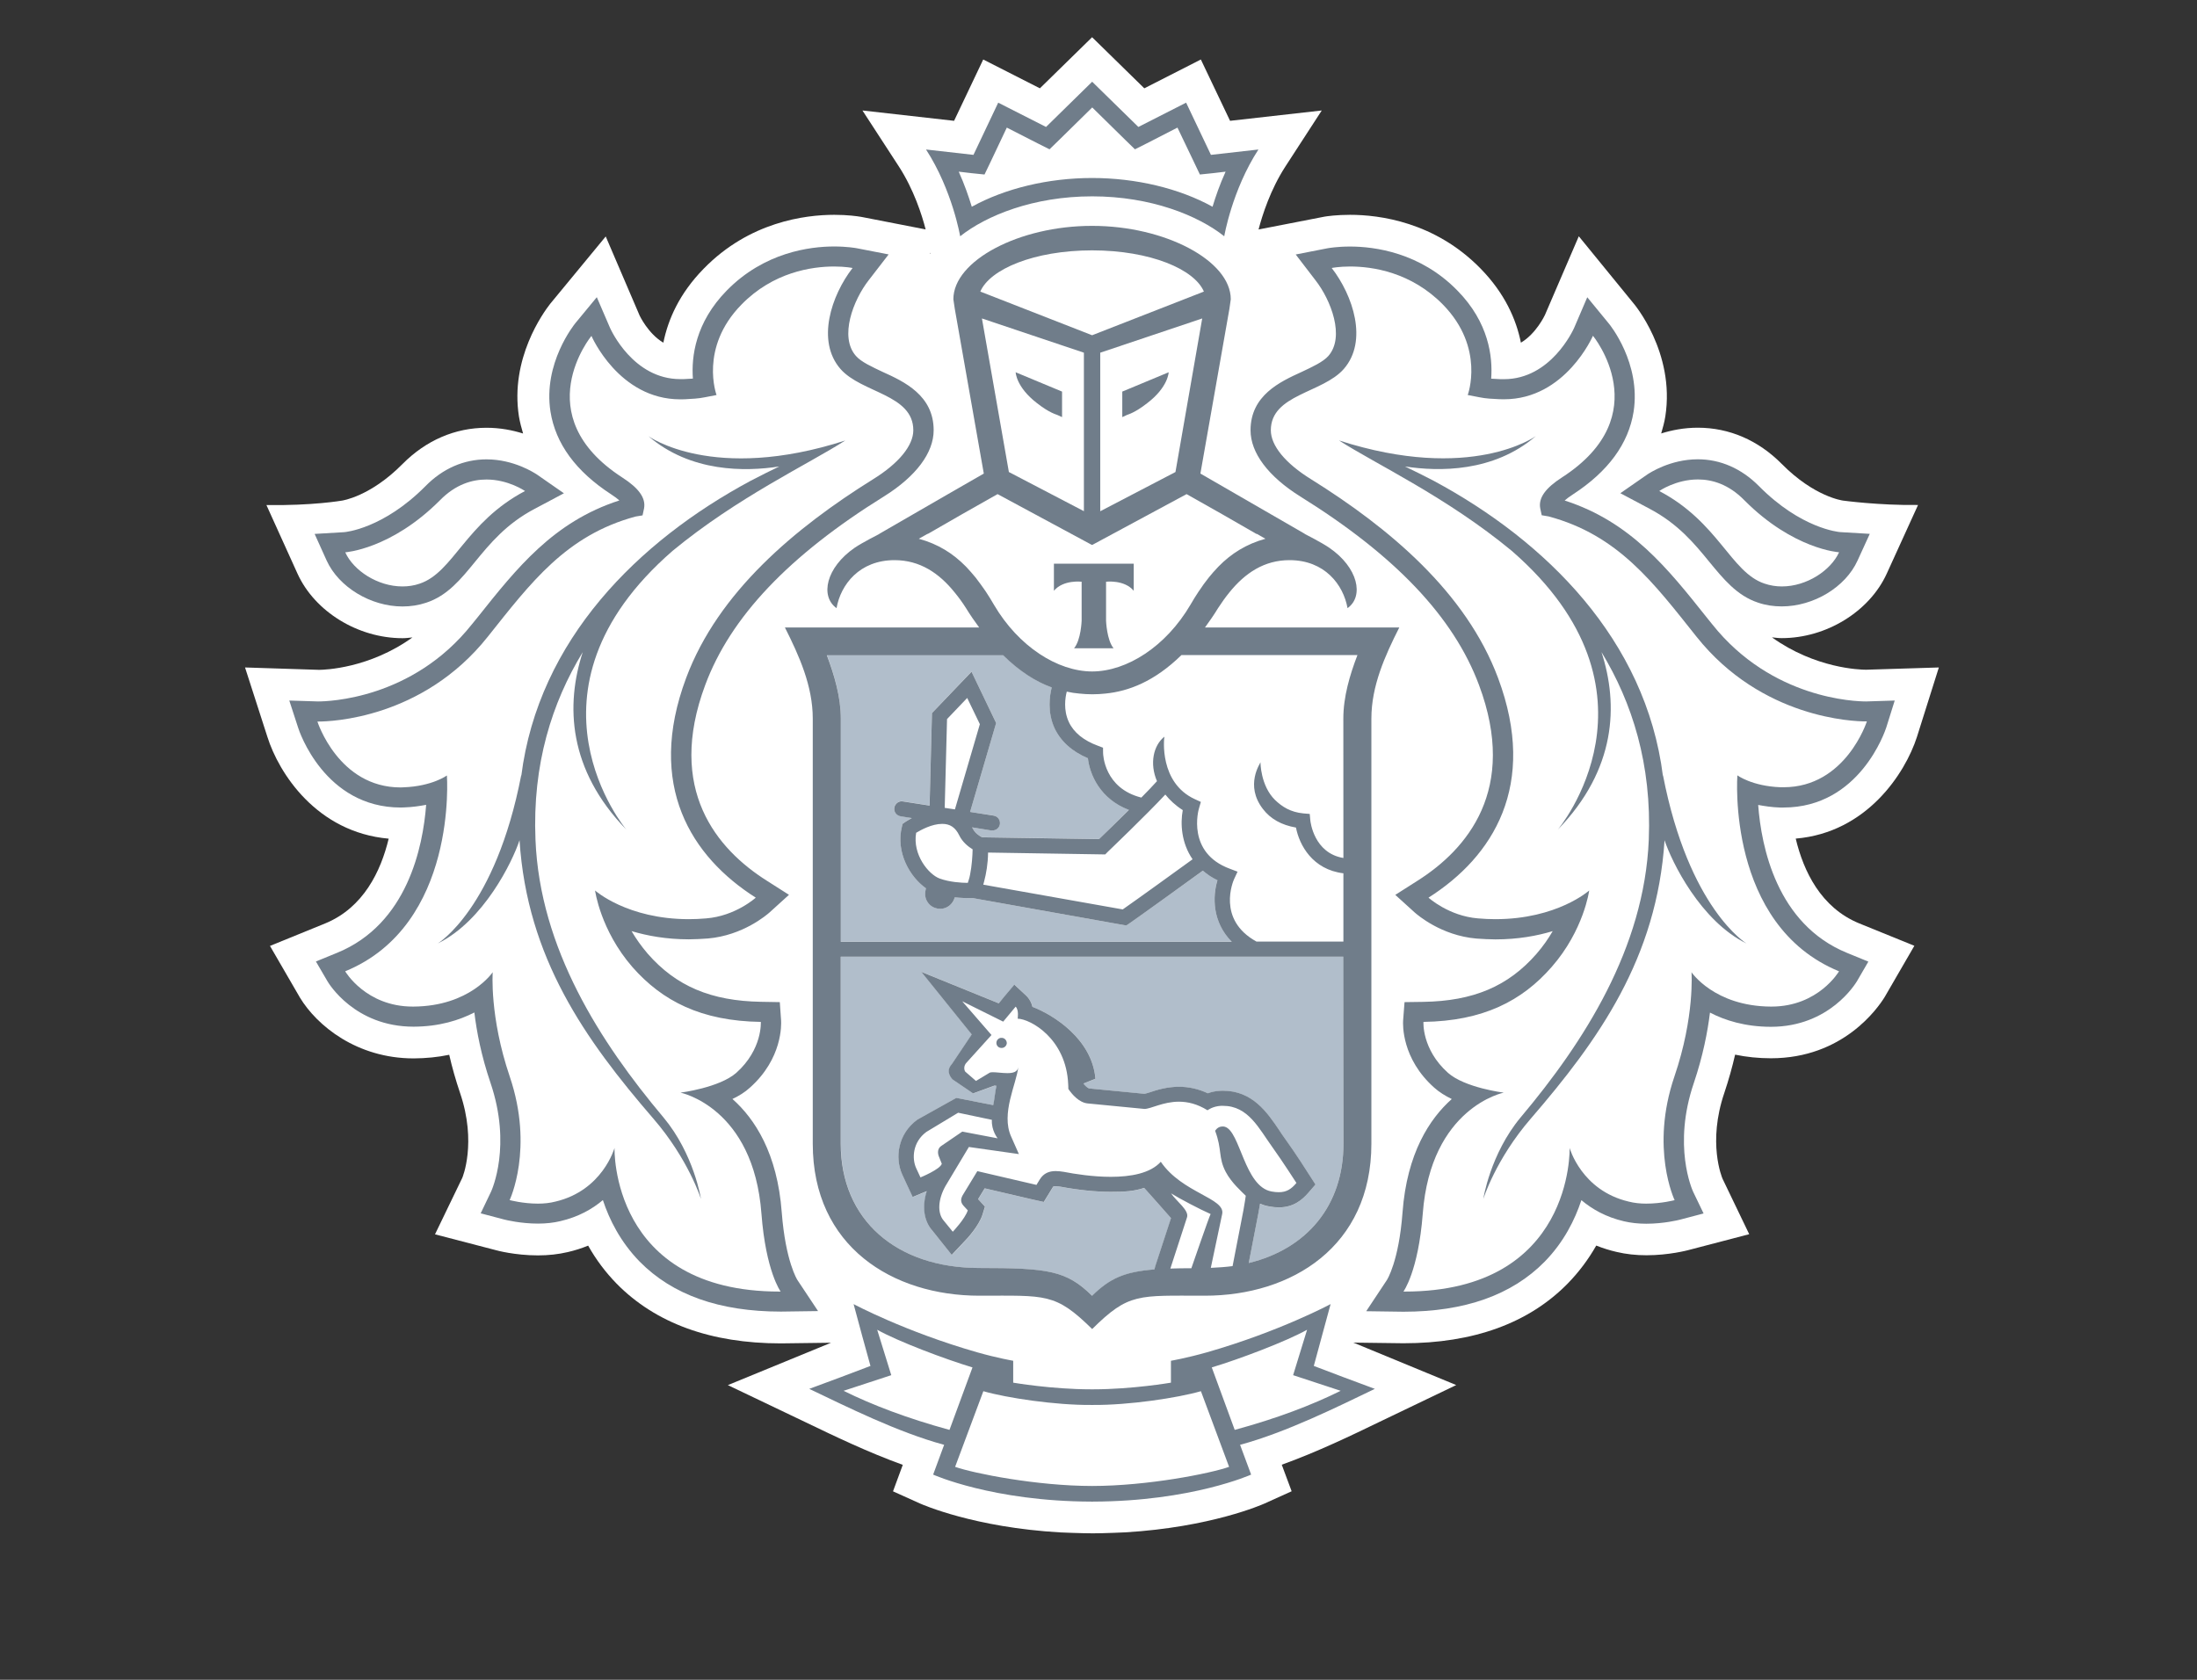
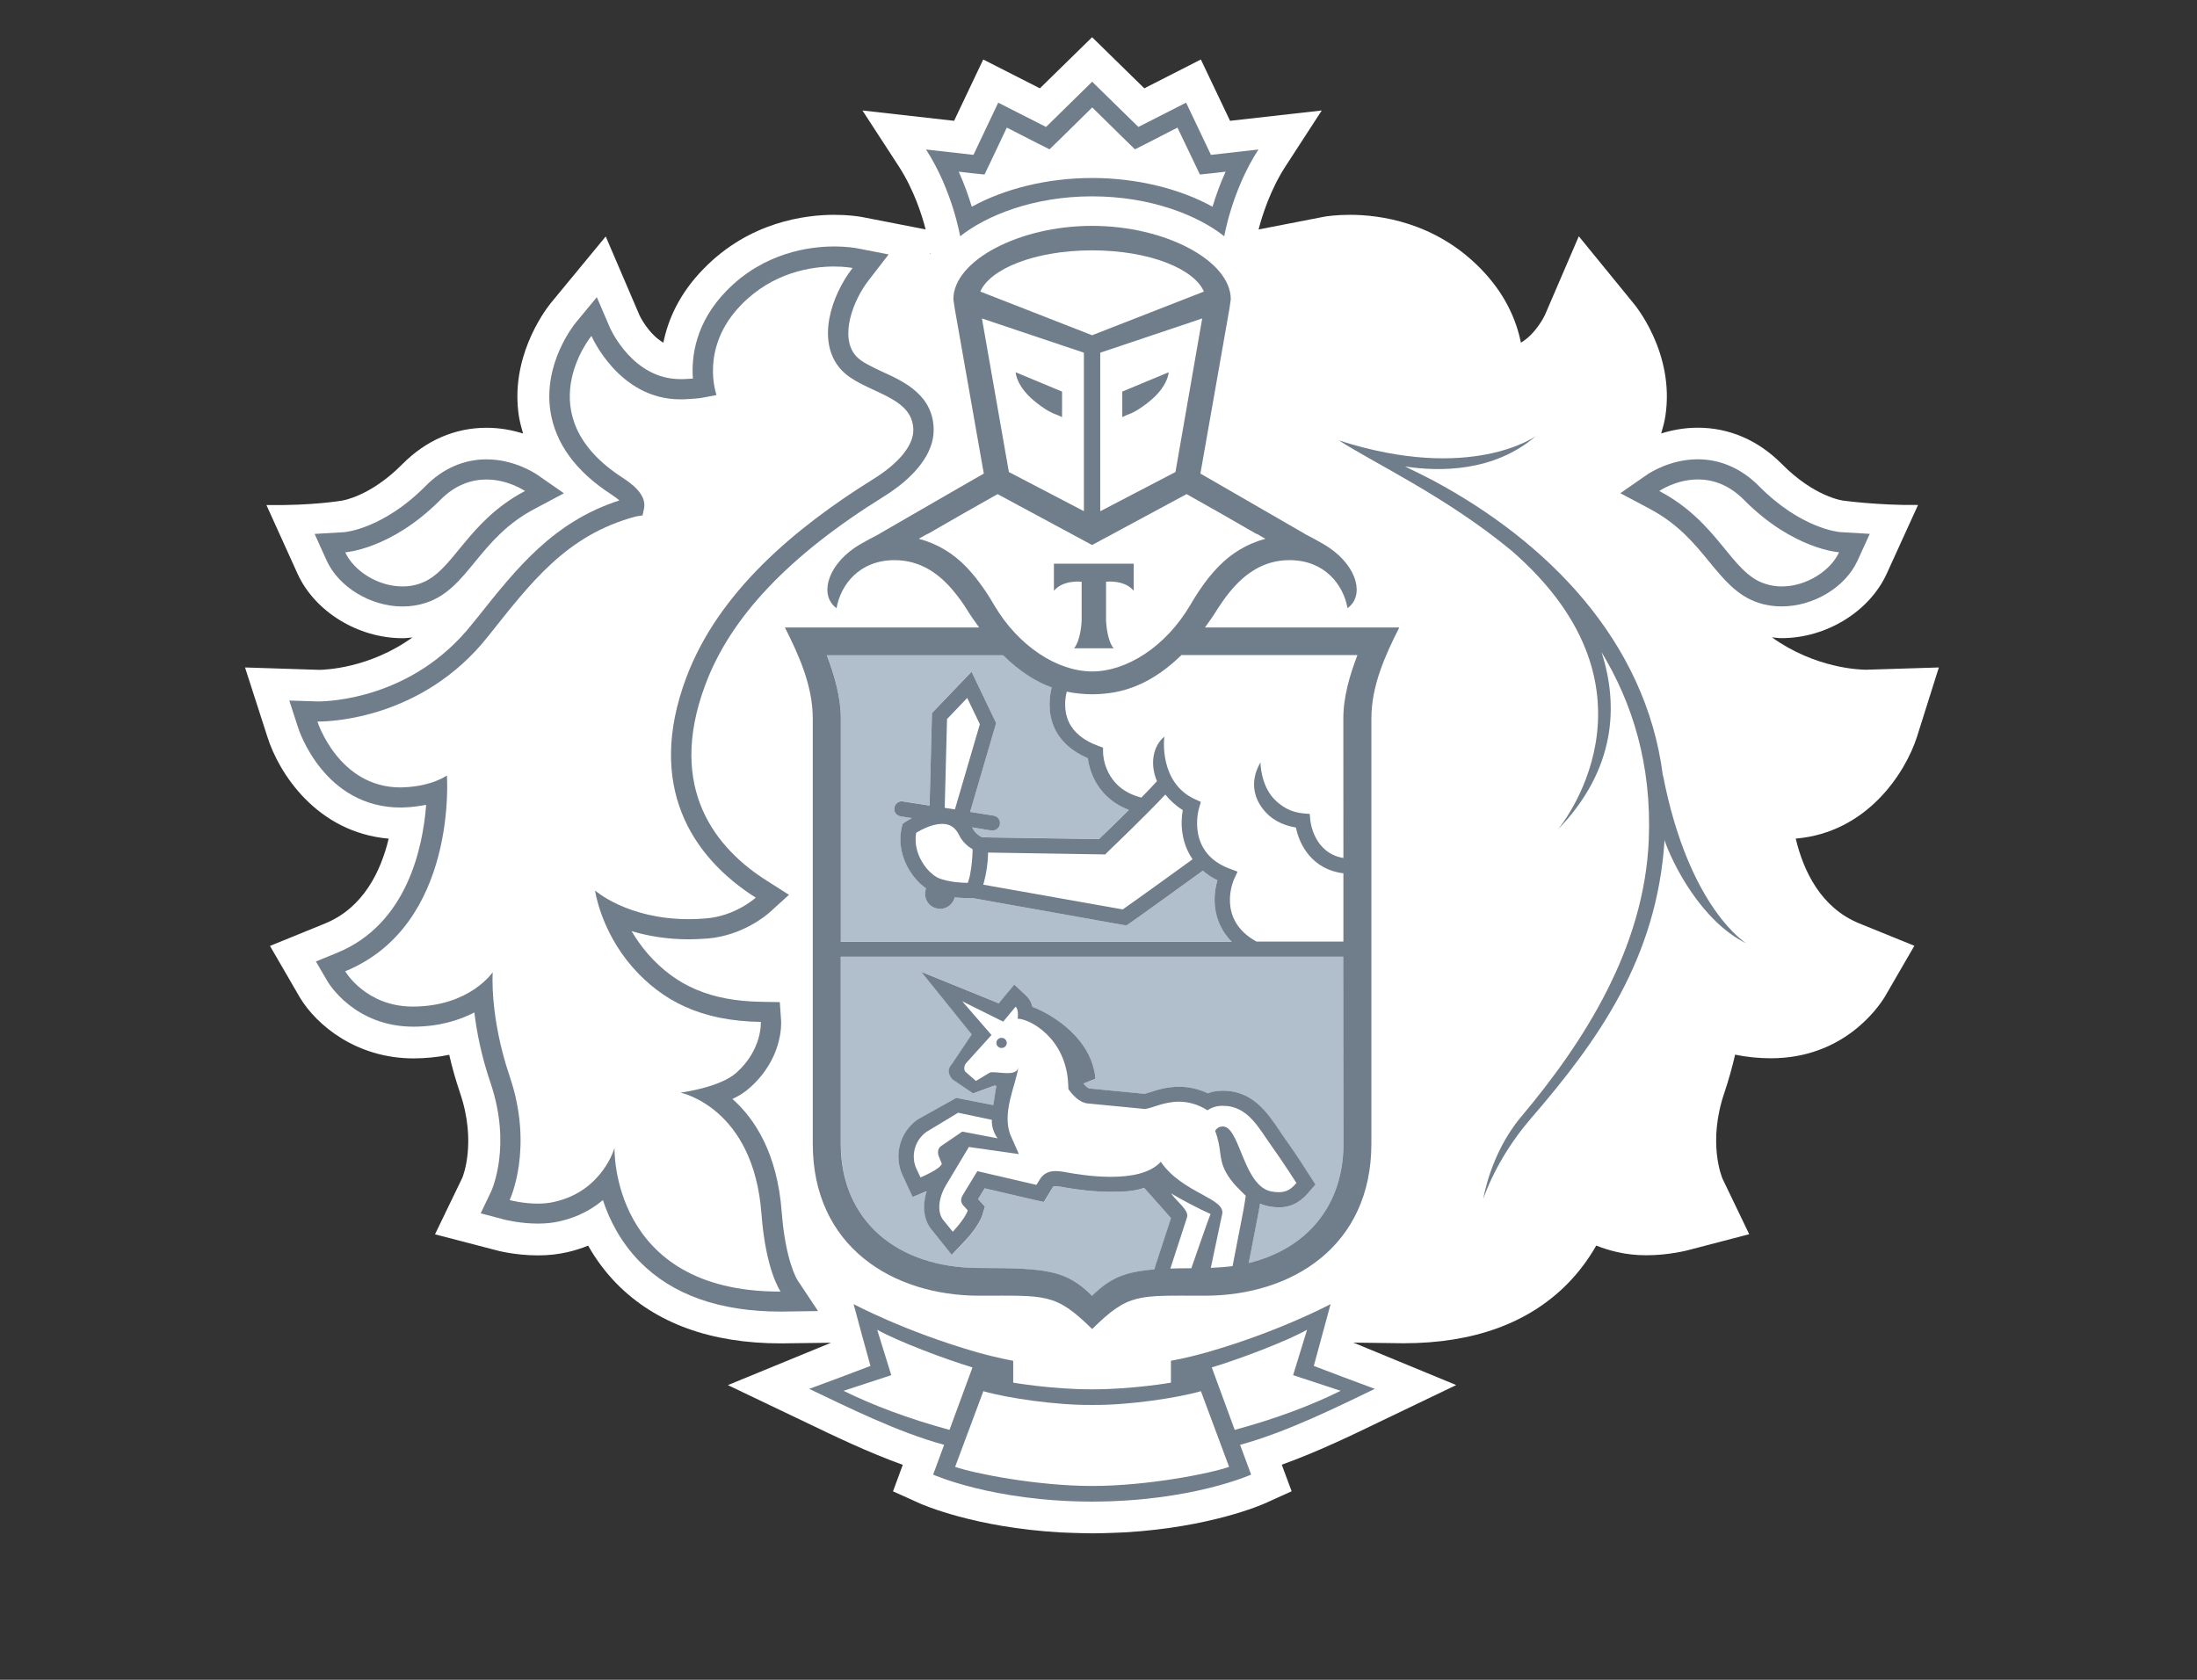
<svg xmlns="http://www.w3.org/2000/svg" width="34" height="26" viewBox="0 0 34 26" fill="none">
  <rect x="0" y="0" width="34" height="26" fill="#333333" stroke="none" />
  <g clip-path="url(#clip0)">
    <path d="M29.665 11.409L30.005 10.331L28.879 10.366C28.784 10.366 28.093 10.346 27.422 9.865C27.472 9.87 27.522 9.877 27.573 9.877C28.263 9.877 28.931 9.466 29.199 8.878L29.683 7.816C29.076 7.824 28.521 7.748 28.521 7.748C28.516 7.747 28.079 7.692 27.573 7.18C27.21 6.814 26.761 6.62 26.275 6.62C26.062 6.62 25.872 6.658 25.708 6.709C25.733 6.623 25.758 6.535 25.772 6.445C25.927 5.451 25.279 4.693 25.279 4.694L24.433 3.657L23.909 4.875C23.907 4.879 23.774 5.164 23.537 5.304C23.465 4.946 23.29 4.543 22.914 4.158C22.206 3.433 21.344 3.325 20.893 3.325C20.685 3.325 20.535 3.347 20.499 3.353L19.477 3.552C19.536 3.326 19.662 2.933 19.891 2.579L20.455 1.71L19.036 1.87L18.584 0.921L17.709 1.367L16.901 0.576L16.093 1.367L15.216 0.921L14.765 1.87L13.347 1.71L13.912 2.579C14.141 2.933 14.267 3.325 14.325 3.551L13.35 3.361L13.316 3.355C13.268 3.347 13.12 3.325 12.91 3.325C12.459 3.325 11.597 3.434 10.891 4.158C10.514 4.542 10.338 4.946 10.266 5.304C10.031 5.166 9.899 4.885 9.899 4.885L9.374 3.66L8.514 4.703C8.409 4.838 7.89 5.551 8.031 6.447C8.046 6.536 8.07 6.624 8.095 6.71C7.932 6.659 7.742 6.621 7.529 6.621C7.043 6.621 6.594 6.815 6.23 7.181C5.726 7.691 5.291 7.748 5.295 7.748C5.295 7.748 4.835 7.829 4.123 7.817L4.604 8.879C4.872 9.468 5.541 9.878 6.23 9.878C6.282 9.878 6.332 9.871 6.383 9.866C5.714 10.347 5.023 10.367 4.94 10.368L3.792 10.331L4.139 11.408C4.314 11.962 4.897 12.882 6.015 12.981C5.894 13.485 5.624 14.05 5.032 14.293L4.178 14.641L4.643 15.443C4.906 15.876 5.523 16.382 6.402 16.382C6.592 16.381 6.775 16.363 6.952 16.326C6.997 16.524 7.054 16.722 7.12 16.918C7.382 17.688 7.157 18.225 7.154 18.231L6.732 19.105L7.673 19.35C7.685 19.354 7.969 19.431 8.325 19.431C8.487 19.431 8.641 19.414 8.786 19.38C8.896 19.355 9.001 19.321 9.102 19.28C9.224 19.497 9.372 19.694 9.544 19.87C10.147 20.482 11.001 20.793 12.084 20.793H12.088L12.861 20.783L11.264 21.439L12.476 22.018C12.916 22.23 13.439 22.481 13.971 22.673L13.82 23.083L14.237 23.271C14.274 23.287 15.078 23.643 16.413 23.719C16.413 23.719 16.736 23.733 16.913 23.733C17.091 23.733 17.41 23.718 17.41 23.718C18.736 23.64 19.533 23.288 19.571 23.271L19.989 23.082L19.836 22.671C20.384 22.474 20.925 22.213 21.346 22.009L22.536 21.438L20.944 20.781L21.72 20.791C22.804 20.791 23.659 20.48 24.261 19.867C24.432 19.692 24.58 19.495 24.703 19.279C24.804 19.319 24.91 19.353 25.02 19.378C25.164 19.412 25.318 19.429 25.48 19.429C25.83 19.429 26.117 19.352 26.125 19.35L27.07 19.103L26.658 18.246C26.648 18.223 26.423 17.687 26.685 16.916C26.751 16.719 26.807 16.521 26.852 16.324C27.03 16.361 27.215 16.38 27.406 16.38C28.525 16.38 29.062 15.601 29.166 15.433L29.626 14.639L28.772 14.292C28.179 14.049 27.91 13.483 27.79 12.98C28.892 12.887 29.484 11.967 29.665 11.409ZM14.399 3.922L14.387 3.925L14.397 3.913L14.399 3.922Z" fill="white" />
-     <path d="M16.901 3.875C15.997 3.876 15.319 4.169 15.171 4.513L16.901 5.188L18.631 4.513C18.484 4.169 17.806 3.876 16.901 3.875Z" fill="white" />
-     <path d="M16.919 21.746H16.917H16.902H16.886H16.884C16.336 21.75 15.582 21.639 15.218 21.534L14.781 22.704C15.069 22.806 16.046 23 16.902 23C17.756 23 18.734 22.805 19.021 22.704L18.585 21.534C18.22 21.639 17.467 21.75 16.919 21.746Z" fill="white" />
    <path d="M20.229 20.581C19.903 20.764 19.177 21.037 18.754 21.165L19.109 22.131C19.763 21.955 20.302 21.748 20.748 21.527L20.012 21.285L20.229 20.581Z" fill="white" />
    <path d="M13.576 20.581L13.793 21.285L13.056 21.527C13.501 21.748 14.043 21.955 14.694 22.131L15.049 21.165C14.629 21.037 13.901 20.763 13.576 20.581Z" fill="white" />
    <path d="M16.902 2.756C17.583 2.756 18.252 2.917 18.766 3.2C18.813 3.044 18.879 2.855 18.968 2.657L18.774 2.68L18.57 2.701L18.483 2.518L18.224 1.975L17.75 2.219L17.566 2.312L17.419 2.169L16.904 1.665L16.39 2.169L16.243 2.312L16.058 2.219L15.582 1.975L15.325 2.518L15.237 2.701L15.033 2.68L14.839 2.657C14.928 2.856 14.993 3.044 15.041 3.2C15.556 2.917 16.222 2.756 16.902 2.756Z" fill="white" />
    <path d="M27.306 9.033C27.395 9.064 27.485 9.077 27.574 9.077C27.96 9.077 28.332 8.831 28.461 8.548C28.461 8.548 27.754 8.506 26.994 7.742C26.752 7.495 26.496 7.421 26.276 7.421C25.935 7.421 25.679 7.6 25.679 7.6C26.596 8.083 26.784 8.859 27.306 9.033Z" fill="white" />
    <path d="M6.229 9.077C6.318 9.077 6.409 9.064 6.495 9.033C7.02 8.859 7.208 8.083 8.126 7.6C8.126 7.6 7.869 7.421 7.529 7.421C7.309 7.421 7.053 7.495 6.81 7.742C6.051 8.506 5.344 8.548 5.344 8.548C5.47 8.831 5.844 9.077 6.229 9.077Z" fill="white" />
    <path d="M27.556 12.186C27.572 12.187 27.585 12.187 27.602 12.187C28.564 12.187 28.89 11.168 28.89 11.168H28.872C28.695 11.168 27.265 11.127 26.254 9.855C25.588 9.019 25.043 8.284 23.965 7.995L23.859 7.977L23.835 7.87C23.806 7.707 23.919 7.555 24.175 7.39C25.661 6.427 24.652 5.199 24.652 5.199C24.652 5.199 24.228 6.181 23.277 6.181C23.255 6.181 23.23 6.18 23.207 6.18C23.099 6.175 22.995 6.171 22.89 6.148L22.715 6.114C22.715 6.114 22.985 5.386 22.332 4.717C21.84 4.211 21.241 4.126 20.895 4.126C20.72 4.126 20.609 4.148 20.609 4.148C20.938 4.573 21.175 5.277 20.796 5.712C20.468 6.085 19.668 6.104 19.668 6.66C19.668 6.896 19.891 7.172 20.291 7.419C21.494 8.169 22.688 9.163 23.184 10.496C23.805 12.158 23.106 13.261 22.108 13.893C22.108 13.893 22.421 14.178 22.875 14.214C22.967 14.223 23.057 14.227 23.141 14.227C24.099 14.227 24.595 13.783 24.595 13.783C24.595 13.783 24.513 14.397 24.014 14.967C23.554 15.494 22.95 15.803 22.029 15.817C22.029 15.817 22 16.24 22.408 16.605C22.669 16.836 23.272 16.912 23.272 16.912C23.272 16.912 22.143 17.138 22.018 18.787C21.951 19.68 21.72 19.99 21.72 19.99H21.741C24.36 19.99 24.292 17.768 24.292 17.768C24.292 17.768 24.475 18.426 25.205 18.598C25.294 18.621 25.388 18.63 25.478 18.63C25.713 18.63 25.917 18.575 25.917 18.575C25.917 18.575 25.535 17.777 25.914 16.66C26.229 15.734 26.178 15.047 26.178 15.047C26.178 15.047 26.531 15.575 27.406 15.58H27.415C28.143 15.58 28.461 15.034 28.461 15.034C26.715 14.317 26.887 12.003 26.887 12.003C26.887 12.003 27.114 12.17 27.556 12.186ZM27.03 14.603C26.32 14.257 25.871 13.338 25.762 13.006C25.645 14.829 24.744 16.095 23.692 17.313C23.146 17.945 22.956 18.559 22.956 18.559C22.956 18.559 23.061 17.863 23.534 17.297C24.515 16.13 25.448 14.678 25.517 12.999C25.565 11.827 25.26 10.877 24.785 10.094C25.05 10.91 25.013 11.909 24.11 12.841C24.11 12.841 25.907 10.71 23.394 8.526C22.388 7.694 21.288 7.181 20.721 6.818C22.769 7.478 23.768 6.751 23.768 6.751C23.114 7.311 22.268 7.302 21.743 7.221C21.885 7.29 22.033 7.362 22.193 7.446C23.919 8.373 25.47 9.899 25.735 12.013V11.996C26.137 14.071 27.03 14.603 27.03 14.603Z" fill="white" />
    <path d="M10.532 16.912C10.532 16.912 11.135 16.837 11.396 16.605C11.802 16.24 11.774 15.817 11.774 15.817C10.852 15.804 10.249 15.494 9.786 14.968C9.291 14.398 9.209 13.784 9.209 13.784C9.209 13.784 9.704 14.228 10.661 14.228C10.747 14.228 10.837 14.224 10.929 14.215C11.383 14.179 11.697 13.894 11.697 13.894C10.698 13.262 9.998 12.158 10.618 10.496C11.115 9.164 12.309 8.169 13.512 7.419C13.912 7.172 14.134 6.897 14.134 6.66C14.134 6.104 13.335 6.085 13.008 5.712C12.628 5.277 12.866 4.572 13.194 4.148C13.194 4.148 13.085 4.126 12.909 4.126C12.564 4.126 11.965 4.211 11.473 4.717C10.818 5.386 11.09 6.114 11.09 6.114L10.914 6.148C10.809 6.171 10.704 6.175 10.597 6.18C10.573 6.18 10.551 6.181 10.528 6.181C9.576 6.181 9.153 5.2 9.153 5.2C9.153 5.2 8.144 6.428 9.63 7.391C9.885 7.556 9.997 7.708 9.968 7.871L9.944 7.978L9.836 7.996C8.761 8.285 8.215 9.02 7.549 9.856C6.54 11.126 5.111 11.168 4.933 11.168H4.913C4.913 11.168 5.239 12.187 6.201 12.187C6.217 12.187 6.231 12.187 6.248 12.186C6.69 12.171 6.917 12.003 6.917 12.003C6.917 12.003 7.088 14.316 5.343 15.034C5.343 15.034 5.661 15.58 6.39 15.58H6.399C7.274 15.575 7.626 15.047 7.626 15.047C7.626 15.047 7.575 15.734 7.889 16.66C8.269 17.777 7.888 18.575 7.888 18.575C7.888 18.575 8.092 18.63 8.326 18.63C8.418 18.63 8.511 18.621 8.598 18.598C9.327 18.426 9.511 17.768 9.511 17.768C9.511 17.768 9.444 19.99 12.063 19.99H12.082C12.082 19.99 11.852 19.68 11.786 18.787C11.66 17.138 10.532 16.912 10.532 16.912ZM10.111 17.313C9.059 16.095 8.16 14.829 8.041 13.006C7.932 13.336 7.485 14.257 6.775 14.603C6.775 14.603 7.667 14.071 8.068 11.996V12.013C8.334 9.9 9.884 8.373 11.611 7.446C11.769 7.361 11.919 7.289 12.06 7.221C11.536 7.302 10.69 7.311 10.036 6.751C10.036 6.751 11.035 7.478 13.081 6.818C12.514 7.181 11.415 7.694 10.409 8.526C7.895 10.71 9.693 12.841 9.693 12.841C8.789 11.908 8.753 10.91 9.019 10.094C8.542 10.878 8.238 11.827 8.287 12.999C8.356 14.678 9.288 16.13 10.268 17.297C10.742 17.862 10.848 18.559 10.848 18.559C10.848 18.559 10.656 17.945 10.111 17.313Z" fill="white" />
    <path d="M14.965 8.788C15.008 8.833 15.05 8.883 15.091 8.932C15.1 8.944 15.109 8.954 15.119 8.968C15.156 9.018 15.194 9.07 15.231 9.123C15.239 9.134 15.246 9.147 15.255 9.159C15.299 9.225 15.341 9.293 15.382 9.363C15.759 10.008 16.364 10.393 16.901 10.394C17.438 10.393 18.041 10.008 18.421 9.363C18.463 9.291 18.505 9.221 18.549 9.156C18.556 9.147 18.563 9.138 18.569 9.128C18.606 9.073 18.645 9.018 18.686 8.966C18.695 8.954 18.703 8.945 18.711 8.935C18.753 8.884 18.796 8.833 18.84 8.787C18.848 8.779 18.854 8.772 18.861 8.766C19.053 8.571 19.282 8.423 19.582 8.341L19.449 8.264H19.441L18.91 7.958L18.364 7.649L16.905 8.435L16.901 8.432L16.898 8.435L15.438 7.649L14.892 7.957L14.36 8.263H14.354L14.219 8.34C14.52 8.422 14.748 8.568 14.941 8.763C14.95 8.771 14.956 8.78 14.965 8.788ZM16.31 8.725H16.928H17.545V9.144C17.4 8.968 17.117 9.004 17.117 9.004V9.608C17.117 9.608 17.128 9.905 17.233 10.034H16.928H16.622C16.729 9.906 16.739 9.608 16.739 9.608V9.004C16.739 9.004 16.457 8.968 16.31 9.144V8.725Z" fill="white" />
    <path d="M16.775 7.912V5.459L15.196 4.929L15.613 7.307L16.775 7.912ZM16.436 6.061V6.455L16.359 6.42C16.355 6.417 16.244 6.392 16.048 6.239C15.724 5.99 15.718 5.761 15.718 5.761L16.436 6.061Z" fill="white" />
    <path d="M18.191 7.307L18.606 4.929L17.028 5.459V7.912L18.191 7.307ZM17.367 6.061L18.085 5.762C18.085 5.762 18.079 5.991 17.755 6.24C17.56 6.393 17.447 6.418 17.443 6.421L17.366 6.456V6.061H17.367Z" fill="white" />
    <path d="M14.542 13.599C14.696 13.654 14.882 13.666 14.977 13.666C14.981 13.654 14.986 13.639 14.991 13.622C15 13.594 15.008 13.567 15.014 13.536C15.04 13.4 15.05 13.246 15.052 13.147C14.987 13.107 14.896 13.036 14.845 12.93C14.786 12.808 14.703 12.752 14.58 12.752C14.421 12.752 14.251 12.846 14.178 12.891C14.12 13.229 14.372 13.537 14.542 13.599Z" fill="white" />
    <path d="M18.034 12.297C17.741 12.612 17.167 13.161 17.139 13.189L17.105 13.224L15.292 13.196C15.291 13.373 15.261 13.525 15.233 13.635C15.228 13.654 15.223 13.673 15.218 13.693L17.375 14.076C17.6 13.921 18.218 13.474 18.457 13.3C18.282 13.048 18.266 12.749 18.305 12.538C18.191 12.466 18.104 12.384 18.034 12.297Z" fill="white" />
    <path d="M18.28 10.14C17.862 10.55 17.461 10.702 17.103 10.737C17.038 10.743 16.973 10.747 16.906 10.747H16.901H16.897C16.831 10.747 16.764 10.743 16.699 10.737C16.636 10.731 16.571 10.721 16.505 10.707C16.482 10.799 16.452 10.992 16.536 11.174C16.612 11.34 16.766 11.463 16.99 11.545L17.066 11.574L17.067 11.654C17.067 11.678 17.084 12.2 17.66 12.345C17.754 12.249 17.84 12.162 17.902 12.091C17.785 11.817 17.846 11.538 18.017 11.401C18.009 11.43 17.935 12.115 18.49 12.369L18.581 12.412L18.553 12.508C18.545 12.537 18.359 13.199 19.031 13.446L19.15 13.49L19.097 13.605C19.085 13.63 18.821 14.231 19.442 14.573H20.788V13.515C20.31 13.457 20.107 13.077 20.055 12.807C19.832 12.77 19.66 12.675 19.542 12.519C19.259 12.152 19.503 11.815 19.506 11.797C19.505 11.8 19.506 12.159 19.729 12.38C19.84 12.486 19.971 12.569 20.17 12.587L20.268 12.596L20.277 12.695C20.279 12.716 20.333 13.201 20.789 13.278L20.788 11.119C20.788 10.784 20.887 10.448 21.006 10.137H18.28V10.14Z" fill="white" />
-     <path d="M14.657 11.129L14.621 12.505L14.778 12.528L15.165 11.209L14.969 10.803L14.657 11.129Z" fill="white" />
    <path d="M18.916 17.437C18.928 17.437 18.942 17.439 18.955 17.442C19.195 17.51 19.256 18.367 19.677 18.444C19.719 18.453 19.757 18.454 19.79 18.454C19.912 18.454 19.984 18.403 20.063 18.312C20.063 18.312 19.851 17.982 19.692 17.76C19.481 17.469 19.318 17.117 18.925 17.117C18.916 17.117 18.905 17.117 18.895 17.118C18.765 17.125 18.686 17.187 18.686 17.187C18.527 17.088 18.379 17.054 18.245 17.054C17.999 17.054 17.808 17.165 17.712 17.165H17.708L16.832 17.08C16.695 17.067 16.587 16.931 16.547 16.877C16.538 16.863 16.533 16.854 16.533 16.854C16.533 16.831 16.533 16.806 16.531 16.785C16.501 16.076 15.946 15.773 15.749 15.768C15.749 15.768 15.773 15.633 15.719 15.582L15.526 15.813L14.891 15.498L15.343 16.021L14.96 16.447C14.912 16.495 14.918 16.561 14.937 16.588L15.103 16.733L15.313 16.607C15.324 16.599 15.342 16.597 15.366 16.597C15.424 16.597 15.511 16.611 15.589 16.611C15.675 16.611 15.749 16.593 15.758 16.514C15.732 16.776 15.486 17.233 15.647 17.592L15.767 17.863L14.992 17.752L14.63 18.358C14.518 18.56 14.5 18.778 14.608 18.897L14.743 19.064C14.743 19.064 14.934 18.865 14.977 18.734L14.915 18.667C14.863 18.61 14.866 18.56 14.897 18.499L15.125 18.126L16.04 18.339L16.087 18.258C16.149 18.156 16.239 18.125 16.337 18.125C16.377 18.125 16.418 18.13 16.461 18.136C16.631 18.169 16.91 18.214 17.19 18.214C17.497 18.214 17.801 18.16 17.962 17.98C18.294 18.466 18.965 18.544 18.913 18.79L18.736 19.622C18.853 19.617 18.965 19.61 19.072 19.595L19.24 18.729C19.259 18.635 19.276 18.508 19.276 18.508C19.212 18.443 19.055 18.305 18.966 18.138C18.848 17.913 18.913 17.796 18.802 17.503C18.806 17.505 18.839 17.437 18.916 17.437ZM15.494 16.221C15.449 16.22 15.417 16.182 15.419 16.137C15.423 16.095 15.459 16.061 15.503 16.064C15.548 16.066 15.581 16.105 15.579 16.148C15.575 16.191 15.537 16.224 15.494 16.221Z" fill="white" />
    <path d="M14.245 18.224C14.245 18.224 14.548 18.101 14.576 18.013L14.536 17.913C14.507 17.848 14.511 17.777 14.566 17.738L14.894 17.514L15.441 17.618C15.441 17.618 15.342 17.496 15.351 17.332L14.83 17.222L14.338 17.519C14.127 17.675 14.111 17.93 14.181 18.081L14.245 18.224Z" fill="white" />
    <path d="M18.113 19.635C18.211 19.631 18.319 19.629 18.437 19.629C18.437 19.629 18.719 18.815 18.735 18.789C18.577 18.72 18.249 18.548 18.123 18.47C18.206 18.593 18.409 18.735 18.369 18.843L18.113 19.635Z" fill="white" />
    <path d="M20.792 14.808H13.013V17.702C13.013 18.886 13.879 19.627 15.156 19.627C16.224 19.627 16.506 19.668 16.903 20.057C17.176 19.788 17.403 19.687 17.868 19.649L17.878 19.605L18.124 18.855C18.11 18.838 17.709 18.387 17.709 18.387C17.55 18.44 17.417 18.448 17.192 18.448C16.962 18.448 16.702 18.422 16.42 18.37C16.392 18.363 16.365 18.361 16.339 18.361C16.305 18.361 16.302 18.364 16.293 18.38L16.244 18.46L16.155 18.605L15.987 18.568L15.241 18.394L15.139 18.561L15.154 18.578L15.246 18.677L15.205 18.806C15.15 18.975 14.972 19.172 14.918 19.226L14.732 19.424L14.562 19.212L14.435 19.054C14.3 18.905 14.269 18.677 14.345 18.439C14.342 18.441 14.34 18.442 14.337 18.442L14.126 18.528L14.031 18.324L13.964 18.18C13.849 17.925 13.891 17.554 14.2 17.33L14.801 16.994L15.373 17.106C15.387 17.052 15.407 16.858 15.424 16.808C15.413 16.807 15.402 16.804 15.392 16.804L15.062 16.925L14.745 16.708C14.745 16.708 14.62 16.59 14.733 16.472L15.041 16.011L14.261 15.043L15.459 15.53L15.539 15.432L15.701 15.241L15.884 15.413C15.936 15.463 15.965 15.524 15.98 15.585C16.311 15.712 16.902 16.087 16.954 16.698L16.768 16.771V16.776C16.811 16.826 16.846 16.846 16.857 16.848L17.712 16.931C17.733 16.927 17.761 16.918 17.791 16.909C17.897 16.873 18.057 16.822 18.246 16.822C18.4 16.822 18.549 16.857 18.692 16.923C18.745 16.903 18.81 16.889 18.884 16.884L18.926 16.883C19.384 16.883 19.611 17.221 19.794 17.491C19.824 17.538 19.854 17.582 19.886 17.626C20.046 17.849 20.254 18.176 20.263 18.189L20.357 18.335L20.242 18.468C20.152 18.57 20.019 18.689 19.79 18.689C19.742 18.689 19.691 18.684 19.635 18.673C19.586 18.665 19.541 18.65 19.498 18.633C19.491 18.677 19.483 18.731 19.474 18.776L19.324 19.55C20.221 19.332 20.791 18.662 20.791 17.703L20.792 14.808Z" fill="#B1BECB" />
    <path d="M13.012 14.576H19.062C18.76 14.267 18.764 13.876 18.841 13.622C18.753 13.581 18.68 13.53 18.616 13.476C18.379 13.648 17.657 14.168 17.469 14.298L17.429 14.325L15.055 13.901H15.007C14.95 13.901 14.867 13.899 14.775 13.888C14.75 13.994 14.658 14.066 14.552 14.066C14.54 14.066 14.527 14.066 14.514 14.063C14.452 14.052 14.398 14.021 14.362 13.969C14.325 13.919 14.31 13.859 14.321 13.797L14.329 13.746C14.084 13.576 13.859 13.194 13.959 12.793L13.969 12.75L14.003 12.726C14.008 12.722 14.049 12.695 14.11 12.66L13.937 12.634C13.873 12.622 13.829 12.563 13.839 12.5C13.85 12.436 13.911 12.39 13.974 12.403L14.385 12.467L14.423 11.035L15.034 10.395L15.416 11.19L15.013 12.567L15.376 12.623C15.439 12.633 15.483 12.692 15.474 12.757C15.464 12.814 15.415 12.854 15.357 12.854C15.351 12.854 15.344 12.854 15.338 12.853L15.043 12.806C15.047 12.814 15.053 12.819 15.057 12.829C15.088 12.893 15.158 12.939 15.199 12.959L17.009 12.987C17.086 12.913 17.276 12.729 17.471 12.534C17.026 12.367 16.864 11.987 16.837 11.735C16.588 11.63 16.416 11.473 16.321 11.268C16.205 11.015 16.246 10.762 16.277 10.639C16.036 10.551 15.782 10.392 15.523 10.138H12.797C12.913 10.448 13.012 10.785 13.012 11.12V14.576Z" fill="#B1BECB" />
    <path d="M15.504 16.064C15.46 16.06 15.423 16.094 15.42 16.137C15.417 16.181 15.45 16.219 15.495 16.22C15.538 16.224 15.577 16.191 15.581 16.147C15.581 16.105 15.549 16.065 15.504 16.064Z" fill="#707D8A" />
    <path d="M20.78 21.312L20.332 21.142L20.456 20.685L20.592 20.185C20.592 20.185 19.798 20.611 18.679 20.931C18.361 21.021 18.121 21.062 18.121 21.062V21.401C18.121 21.401 17.523 21.504 16.918 21.504H16.911H16.902H16.89H16.884C16.278 21.504 15.68 21.401 15.68 21.401V21.062C15.68 21.062 15.439 21.021 15.122 20.931C14.004 20.611 13.21 20.185 13.21 20.185L13.345 20.685L13.471 21.142L13.022 21.312L12.524 21.497C13.095 21.769 13.887 22.167 14.611 22.363L14.441 22.824C14.441 22.824 15.36 23.238 16.89 23.242V23.243H16.895H16.902H16.908H16.912V23.242C18.445 23.238 19.362 22.824 19.362 22.824L19.191 22.363C19.915 22.167 20.709 21.769 21.277 21.497L20.78 21.312ZM13.055 21.527L13.793 21.285L13.575 20.582C13.9 20.764 14.628 21.038 15.05 21.165L14.694 22.132C14.043 21.954 13.501 21.748 13.055 21.527ZM16.902 23C16.046 23 15.068 22.805 14.781 22.704L15.218 21.533C15.581 21.638 16.336 21.75 16.884 21.746H16.885H16.902H16.917H16.919C17.467 21.75 18.22 21.638 18.585 21.533L19.021 22.704C18.734 22.806 17.757 23 16.902 23ZM19.108 22.132L18.753 21.165C19.176 21.038 19.903 20.764 20.228 20.582L20.012 21.285L20.748 21.527C20.302 21.748 19.762 21.954 19.108 22.132Z" fill="#707D8A" />
    <path d="M16.902 3.039C17.814 3.039 18.543 3.337 18.946 3.657C18.946 3.657 19.066 2.944 19.475 2.314L18.74 2.397L18.356 1.589L17.617 1.965L16.902 1.265L16.188 1.965L15.448 1.589L15.065 2.397L14.331 2.314C14.739 2.944 14.859 3.657 14.859 3.657C15.263 3.337 15.991 3.039 16.902 3.039ZM15.032 2.68L15.236 2.701L15.324 2.518L15.581 1.975L16.057 2.218L16.242 2.311L16.389 2.168L16.903 1.663L17.417 2.168L17.564 2.311L17.749 2.218L18.222 1.975L18.482 2.518L18.569 2.701L18.773 2.68L18.967 2.657C18.877 2.855 18.812 3.043 18.765 3.2C18.251 2.916 17.582 2.755 16.901 2.755C16.222 2.755 15.554 2.916 15.039 3.2C14.991 3.043 14.926 2.854 14.837 2.657L15.032 2.68Z" fill="#707D8A" />
-     <path d="M27.6 12.499C28.78 12.499 29.174 11.312 29.191 11.261L29.322 10.843L28.88 10.857H28.878C28.722 10.857 27.421 10.823 26.498 9.663L26.411 9.555C25.808 8.797 25.236 8.076 24.214 7.747C24.244 7.721 24.286 7.688 24.344 7.651C24.886 7.298 25.202 6.869 25.281 6.372C25.397 5.623 24.915 5.026 24.893 5.002L24.564 4.601L24.36 5.077C24.346 5.107 24.001 5.869 23.275 5.869H23.221C23.171 5.866 23.124 5.864 23.077 5.861C23.102 5.52 23.04 4.993 22.557 4.5C21.978 3.905 21.266 3.816 20.893 3.816C20.694 3.816 20.562 3.84 20.548 3.842L20.052 3.939L20.358 4.338C20.598 4.645 20.816 5.213 20.558 5.509C20.475 5.603 20.306 5.68 20.143 5.757C19.809 5.909 19.353 6.12 19.353 6.66C19.353 7.009 19.626 7.374 20.122 7.684C21.591 8.598 22.497 9.551 22.889 10.604C23.494 12.222 22.704 13.146 21.937 13.632L21.593 13.851L21.894 14.124C21.934 14.159 22.303 14.48 22.847 14.527C22.95 14.534 23.049 14.54 23.142 14.54C23.491 14.54 23.788 14.485 24.029 14.412C23.962 14.528 23.881 14.645 23.778 14.764C23.34 15.266 22.8 15.495 22.025 15.507L21.736 15.511L21.714 15.798C21.711 15.855 21.689 16.385 22.197 16.836C22.275 16.906 22.369 16.963 22.467 17.011C22.123 17.317 21.773 17.851 21.705 18.766C21.648 19.529 21.464 19.811 21.462 19.814L21.143 20.295L21.719 20.303C22.67 20.303 23.398 20.043 23.904 19.529C24.202 19.224 24.372 18.881 24.473 18.576C24.639 18.716 24.853 18.838 25.131 18.903C25.237 18.928 25.353 18.941 25.477 18.941C25.746 18.941 25.971 18.885 25.996 18.879L26.364 18.782L26.201 18.443C26.189 18.415 25.882 17.735 26.213 16.763C26.355 16.343 26.427 15.966 26.463 15.673C26.694 15.793 27.004 15.892 27.405 15.893C28.315 15.893 28.716 15.22 28.735 15.192L28.914 14.884L28.582 14.748C27.497 14.303 27.257 13.107 27.209 12.459C27.307 12.477 27.419 12.495 27.545 12.499H27.6ZM28.46 15.034C28.46 15.034 28.142 15.58 27.414 15.58H27.405C26.53 15.575 26.177 15.048 26.177 15.048C26.177 15.048 26.229 15.735 25.913 16.661C25.533 17.777 25.916 18.576 25.916 18.576C25.916 18.576 25.712 18.63 25.476 18.63C25.386 18.63 25.292 18.621 25.204 18.598C24.473 18.426 24.291 17.768 24.291 17.768C24.291 17.768 24.358 19.991 21.739 19.991H21.719C21.719 19.991 21.949 19.68 22.018 18.787C22.142 17.138 23.271 16.912 23.271 16.912C23.271 16.912 22.669 16.837 22.408 16.605C22 16.24 22.029 15.817 22.029 15.817C22.95 15.804 23.553 15.494 24.013 14.967C24.512 14.397 24.594 13.783 24.594 13.783C24.594 13.783 24.099 14.227 23.141 14.227C23.056 14.227 22.966 14.223 22.874 14.215C22.421 14.179 22.107 13.894 22.107 13.894C23.104 13.261 23.804 12.157 23.184 10.495C22.687 9.163 21.492 8.168 20.29 7.418C19.89 7.171 19.667 6.896 19.667 6.66C19.667 6.103 20.468 6.086 20.796 5.711C21.175 5.277 20.937 4.571 20.609 4.148C20.609 4.148 20.72 4.125 20.894 4.125C21.24 4.125 21.839 4.212 22.332 4.716C22.986 5.385 22.714 6.114 22.714 6.114L22.89 6.148C22.994 6.17 23.099 6.174 23.206 6.179C23.23 6.179 23.253 6.18 23.277 6.18C24.227 6.18 24.652 5.197 24.652 5.197C24.652 5.197 25.662 6.426 24.175 7.388C23.919 7.553 23.806 7.705 23.836 7.868L23.859 7.975L23.965 7.993C25.043 8.282 25.588 9.018 26.254 9.854C27.265 11.125 28.695 11.166 28.872 11.166H28.891C28.891 11.166 28.564 12.185 27.602 12.185C27.587 12.185 27.573 12.185 27.556 12.185C27.114 12.169 26.887 12.001 26.887 12.001C26.887 12.001 26.714 14.316 28.46 15.034Z" fill="#707D8A" />
    <path d="M25.529 7.875C25.969 8.107 26.225 8.417 26.45 8.693C26.671 8.961 26.88 9.22 27.208 9.328C27.325 9.368 27.448 9.386 27.573 9.386C28.066 9.386 28.56 9.089 28.747 8.676L28.936 8.263L28.48 8.236C28.458 8.235 27.872 8.183 27.219 7.522C26.95 7.252 26.625 7.109 26.275 7.109C25.848 7.109 25.531 7.32 25.496 7.342L25.076 7.634L25.529 7.875ZM26.276 7.421C26.496 7.421 26.752 7.495 26.994 7.742C27.754 8.506 28.461 8.548 28.461 8.548C28.332 8.83 27.96 9.077 27.575 9.077C27.485 9.077 27.396 9.063 27.307 9.033C26.784 8.859 26.597 8.083 25.678 7.6C25.678 7.6 25.935 7.421 26.276 7.421Z" fill="#707D8A" />
    <path d="M25.735 11.996V12.012C25.47 9.899 23.919 8.374 22.193 7.445C22.033 7.361 21.886 7.289 21.743 7.22C22.268 7.301 23.115 7.311 23.768 6.75C23.768 6.75 22.768 7.477 20.721 6.817C21.288 7.181 22.389 7.694 23.394 8.525C25.907 10.709 24.109 12.84 24.109 12.84C25.012 11.908 25.049 10.909 24.784 10.093C25.259 10.876 25.563 11.827 25.516 12.998C25.446 14.677 24.514 16.129 23.532 17.296C23.061 17.863 22.955 18.558 22.955 18.558C22.955 18.558 23.145 17.944 23.691 17.313C24.743 16.094 25.642 14.829 25.76 13.005C25.869 13.336 26.317 14.256 27.028 14.603C27.03 14.604 26.137 14.071 25.735 11.996Z" fill="#707D8A" />
    <path d="M12.341 19.813C12.339 19.81 12.157 19.528 12.098 18.765C12.03 17.85 11.681 17.317 11.335 17.01C11.435 16.963 11.528 16.906 11.605 16.835C12.112 16.384 12.091 15.854 12.088 15.797L12.068 15.511L11.778 15.506C11.004 15.493 10.464 15.264 10.025 14.763C9.923 14.644 9.841 14.527 9.774 14.412C10.016 14.484 10.311 14.539 10.661 14.539C10.755 14.539 10.852 14.533 10.955 14.526C11.499 14.479 11.868 14.159 11.909 14.123L12.21 13.85L11.866 13.631C11.096 13.144 10.31 12.22 10.914 10.602C11.305 9.55 12.21 8.597 13.681 7.683C14.177 7.373 14.449 7.008 14.449 6.659C14.449 6.12 13.994 5.907 13.659 5.756C13.497 5.679 13.327 5.603 13.245 5.508C12.986 5.213 13.204 4.644 13.444 4.337L13.752 3.938L13.253 3.841C13.239 3.839 13.108 3.815 12.908 3.815C12.536 3.815 11.826 3.904 11.245 4.499C10.762 4.993 10.698 5.52 10.723 5.86C10.675 5.863 10.628 5.865 10.579 5.868H10.527C9.799 5.868 9.455 5.106 9.441 5.076L9.236 4.6L8.905 5.001C8.886 5.025 8.402 5.623 8.519 6.371C8.598 6.868 8.913 7.297 9.456 7.65C9.514 7.687 9.556 7.72 9.585 7.746C8.564 8.075 7.994 8.797 7.391 9.555L7.303 9.663C6.382 10.823 5.077 10.857 4.922 10.857L4.477 10.843L4.613 11.261C4.628 11.312 5.022 12.499 6.202 12.499L6.259 12.497C6.384 12.493 6.495 12.476 6.595 12.457C6.546 13.104 6.306 14.3 5.221 14.746L4.889 14.882L5.069 15.19C5.086 15.219 5.488 15.891 6.4 15.891C6.798 15.89 7.108 15.791 7.341 15.671C7.376 15.964 7.448 16.341 7.591 16.761C7.921 17.733 7.613 18.413 7.601 18.441L7.439 18.78L7.807 18.877C7.832 18.883 8.058 18.939 8.326 18.939C8.452 18.939 8.567 18.926 8.671 18.901C8.951 18.836 9.166 18.714 9.33 18.575C9.43 18.879 9.602 19.222 9.899 19.527C10.405 20.041 11.133 20.301 12.084 20.301L12.66 20.293L12.341 19.813ZM12.062 19.991C9.443 19.991 9.51 17.768 9.51 17.768C9.51 17.768 9.327 18.426 8.597 18.598C8.509 18.621 8.416 18.63 8.325 18.63C8.09 18.63 7.887 18.575 7.887 18.575C7.887 18.575 8.267 17.777 7.888 16.661C7.574 15.735 7.625 15.048 7.625 15.048C7.625 15.048 7.273 15.575 6.397 15.58H6.388C5.66 15.58 5.342 15.034 5.342 15.034C7.088 14.317 6.916 12.003 6.916 12.003C6.916 12.003 6.689 12.17 6.246 12.186C6.231 12.188 6.216 12.188 6.2 12.188C5.237 12.188 4.912 11.168 4.912 11.168H4.931C5.109 11.168 6.538 11.127 7.548 9.856C8.214 9.02 8.76 8.285 9.836 7.995L9.944 7.977L9.967 7.87C9.997 7.707 9.885 7.555 9.629 7.39C8.143 6.427 9.153 5.199 9.153 5.199C9.153 5.199 9.575 6.181 10.527 6.181C10.551 6.181 10.572 6.18 10.597 6.18C10.704 6.174 10.81 6.17 10.914 6.148L11.089 6.114C11.089 6.114 10.818 5.385 11.473 4.716C11.965 4.211 12.564 4.125 12.909 4.125C13.085 4.125 13.194 4.148 13.194 4.148C12.866 4.572 12.629 5.277 13.007 5.711C13.335 6.085 14.134 6.103 14.134 6.66C14.134 6.895 13.911 7.171 13.511 7.418C12.308 8.168 11.114 9.163 10.618 10.495C9.998 12.157 10.697 13.26 11.696 13.894C11.696 13.894 11.383 14.179 10.928 14.215C10.836 14.223 10.747 14.227 10.661 14.227C9.704 14.227 9.209 13.783 9.209 13.783C9.209 13.783 9.291 14.397 9.786 14.967C10.249 15.494 10.852 15.804 11.774 15.817C11.774 15.817 11.803 16.24 11.395 16.605C11.133 16.836 10.531 16.912 10.531 16.912C10.531 16.912 11.661 17.138 11.784 18.787C11.852 19.68 12.081 19.991 12.081 19.991H12.062Z" fill="#707D8A" />
    <path d="M6.229 9.387C6.355 9.387 6.479 9.368 6.595 9.329C6.925 9.221 7.134 8.962 7.354 8.693C7.58 8.418 7.834 8.107 8.274 7.876L8.727 7.635L8.307 7.343C8.271 7.321 7.955 7.11 7.529 7.11C7.178 7.11 6.852 7.252 6.585 7.524C5.932 8.183 5.346 8.236 5.325 8.237L4.869 8.264L5.056 8.678C5.244 9.088 5.737 9.387 6.229 9.387ZM6.809 7.743C7.052 7.495 7.308 7.422 7.529 7.422C7.868 7.422 8.125 7.6 8.125 7.6C7.207 8.084 7.019 8.859 6.494 9.034C6.408 9.064 6.318 9.077 6.229 9.077C5.843 9.077 5.471 8.831 5.343 8.549C5.343 8.548 6.049 8.505 6.809 7.743Z" fill="#707D8A" />
-     <path d="M8.287 12.999C8.238 11.828 8.542 10.877 9.018 10.094C8.753 10.91 8.789 11.909 9.693 12.841C9.693 12.841 7.895 10.71 10.409 8.526C11.415 7.695 12.515 7.182 13.081 6.818C11.034 7.478 10.035 6.751 10.035 6.751C10.688 7.312 11.534 7.302 12.06 7.22C11.918 7.289 11.769 7.361 11.611 7.445C9.883 8.374 8.333 9.899 8.067 12.012V11.995C7.666 14.07 6.774 14.603 6.774 14.603C7.484 14.256 7.931 13.337 8.04 13.005C8.158 14.829 9.058 16.094 10.11 17.313C10.656 17.944 10.848 18.558 10.848 18.558C10.848 18.558 10.741 17.863 10.268 17.296C9.288 16.131 8.355 14.678 8.287 12.999Z" fill="#707D8A" />
    <path d="M16.31 8.725V9.144C16.457 8.969 16.739 9.004 16.739 9.004V9.609C16.739 9.609 16.729 9.905 16.622 10.034H16.928H17.233C17.128 9.906 17.117 9.609 17.117 9.609V9.004C17.117 9.004 17.4 8.969 17.545 9.144V8.725H16.928H16.31Z" fill="#707D8A" />
    <path d="M16.047 6.239C16.242 6.393 16.355 6.418 16.359 6.421L16.436 6.456V6.061L15.718 5.762C15.718 5.763 15.725 5.991 16.047 6.239Z" fill="#707D8A" />
    <path d="M17.755 6.239C18.08 5.991 18.086 5.762 18.086 5.762L17.368 6.061V6.456L17.444 6.421C17.448 6.418 17.56 6.393 17.755 6.239Z" fill="#707D8A" />
    <path d="M19.047 4.632C19.047 4.034 18.029 3.496 16.904 3.496H16.903H16.9H16.897C15.772 3.496 14.754 4.034 14.754 4.632L14.776 4.78L15.225 7.33L14.774 7.589L13.607 8.263H13.611C13.611 8.263 13.348 8.396 13.227 8.478C12.783 8.784 12.688 9.229 12.946 9.413C13.01 9.05 13.3 8.67 13.844 8.67C14.235 8.67 14.533 8.87 14.774 9.17C14.836 9.245 14.895 9.326 14.95 9.413C15.017 9.523 15.085 9.619 15.153 9.712H12.147C12.368 10.151 12.578 10.617 12.578 11.122V17.702C12.578 19.295 13.816 20.055 15.156 20.055C16.191 20.055 16.33 20.009 16.902 20.571C17.471 20.008 17.61 20.055 18.646 20.055C19.987 20.055 21.223 19.295 21.223 17.702V11.122C21.223 10.617 21.433 10.151 21.655 9.712H18.648C18.715 9.62 18.783 9.523 18.85 9.413C18.906 9.326 18.964 9.245 19.025 9.17C19.268 8.869 19.565 8.67 19.956 8.67C20.5 8.67 20.789 9.049 20.854 9.413C21.112 9.229 21.018 8.784 20.571 8.478C20.452 8.396 20.189 8.263 20.189 8.263H20.193L19.026 7.589L18.577 7.33L19.026 4.78L19.047 4.632ZM15.196 4.929L16.774 5.459V7.912L15.613 7.306L15.196 4.929ZM15.522 10.14C15.781 10.395 16.035 10.553 16.276 10.64C16.245 10.763 16.204 11.018 16.32 11.271C16.416 11.474 16.588 11.631 16.836 11.736C16.864 11.988 17.025 12.368 17.471 12.536C17.276 12.73 17.085 12.914 17.008 12.988L15.199 12.96C15.158 12.94 15.088 12.894 15.057 12.829C15.053 12.821 15.047 12.816 15.044 12.806L15.339 12.854C15.346 12.854 15.352 12.854 15.358 12.854C15.415 12.854 15.464 12.816 15.474 12.758C15.484 12.693 15.44 12.633 15.376 12.624L15.013 12.567L15.416 11.191L15.035 10.397L14.423 11.037L14.386 12.469L13.975 12.405C13.911 12.392 13.851 12.438 13.84 12.502C13.83 12.565 13.873 12.624 13.938 12.635L14.11 12.662C14.049 12.696 14.008 12.724 14.003 12.727L13.968 12.752L13.958 12.794C13.858 13.196 14.085 13.577 14.329 13.748L14.32 13.798C14.31 13.86 14.324 13.921 14.361 13.971C14.397 14.022 14.451 14.053 14.512 14.064C14.525 14.066 14.539 14.067 14.551 14.067C14.656 14.067 14.749 13.994 14.775 13.889C14.866 13.899 14.95 13.901 15.007 13.901H15.055L17.429 14.325L17.469 14.299C17.658 14.168 18.379 13.648 18.615 13.476C18.68 13.532 18.752 13.582 18.841 13.624C18.764 13.878 18.759 14.269 19.062 14.577H13.012V11.123C13.012 10.789 12.913 10.452 12.796 10.142H15.522V10.14ZM18.456 13.3C18.216 13.474 17.598 13.921 17.375 14.076L15.217 13.693C15.222 13.673 15.227 13.655 15.232 13.635C15.261 13.525 15.289 13.373 15.291 13.196L17.104 13.225L17.138 13.19C17.166 13.163 17.74 12.614 18.034 12.298C18.103 12.384 18.191 12.467 18.304 12.539C18.265 12.749 18.282 13.048 18.456 13.3ZM14.845 12.93C14.896 13.036 14.988 13.107 15.052 13.146C15.05 13.245 15.04 13.4 15.013 13.535C15.008 13.566 15 13.594 14.991 13.622C14.986 13.639 14.981 13.654 14.977 13.665C14.882 13.665 14.695 13.654 14.542 13.598C14.372 13.536 14.119 13.229 14.178 12.89C14.252 12.846 14.421 12.752 14.58 12.752C14.703 12.751 14.786 12.808 14.845 12.93ZM14.62 12.504L14.656 11.13L14.968 10.803L15.164 11.209L14.778 12.528L14.62 12.504ZM18.437 19.63C18.319 19.63 18.21 19.631 18.112 19.635L18.369 18.845C18.409 18.735 18.206 18.595 18.123 18.471C18.249 18.55 18.577 18.722 18.735 18.791C18.718 18.816 18.437 19.63 18.437 19.63ZM19.243 18.731L19.075 19.597C18.968 19.611 18.854 19.619 18.738 19.624L18.914 18.791C18.967 18.544 18.295 18.468 17.964 17.982C17.802 18.162 17.497 18.215 17.191 18.215C16.912 18.215 16.632 18.171 16.463 18.138C16.419 18.131 16.378 18.126 16.338 18.126C16.24 18.126 16.151 18.156 16.089 18.259L16.04 18.34L15.125 18.127L14.898 18.5C14.865 18.56 14.863 18.611 14.915 18.667L14.977 18.734C14.935 18.866 14.745 19.065 14.745 19.065L14.608 18.897C14.501 18.778 14.518 18.561 14.631 18.359L14.994 17.753L15.768 17.863L15.648 17.592C15.486 17.233 15.732 16.776 15.759 16.513C15.75 16.593 15.676 16.61 15.59 16.61C15.512 16.61 15.424 16.596 15.366 16.596C15.344 16.596 15.324 16.598 15.313 16.605L15.104 16.731L14.938 16.587C14.918 16.559 14.911 16.494 14.96 16.445L15.344 16.02L14.891 15.498L15.525 15.813L15.718 15.581C15.771 15.633 15.749 15.767 15.749 15.767C15.947 15.772 16.502 16.076 16.531 16.784C16.533 16.805 16.533 16.829 16.533 16.853C16.533 16.853 16.538 16.861 16.548 16.876C16.587 16.929 16.695 17.066 16.832 17.079L17.709 17.164H17.713C17.809 17.164 18 17.052 18.245 17.052C18.379 17.052 18.528 17.086 18.687 17.185C18.687 17.185 18.766 17.123 18.895 17.116C18.905 17.116 18.916 17.116 18.926 17.116C19.319 17.116 19.482 17.467 19.693 17.759C19.852 17.981 20.063 18.31 20.063 18.31C19.985 18.403 19.912 18.453 19.791 18.453C19.757 18.453 19.719 18.45 19.678 18.442C19.256 18.366 19.195 17.508 18.955 17.44C18.943 17.436 18.929 17.436 18.917 17.436C18.84 17.436 18.805 17.503 18.805 17.503C18.915 17.795 18.851 17.914 18.969 18.139C19.057 18.306 19.214 18.443 19.279 18.508C19.279 18.51 19.261 18.636 19.243 18.731ZM14.535 17.913L14.575 18.013C14.549 18.1 14.245 18.224 14.245 18.224L14.179 18.082C14.109 17.931 14.124 17.676 14.336 17.52L14.828 17.223L15.35 17.333C15.34 17.497 15.439 17.619 15.439 17.619L14.892 17.515L14.564 17.739C14.509 17.777 14.505 17.848 14.535 17.913ZM19.325 19.549L19.475 18.775C19.483 18.73 19.493 18.676 19.5 18.631C19.542 18.649 19.587 18.663 19.636 18.672C19.692 18.683 19.744 18.688 19.791 18.688C20.02 18.688 20.154 18.568 20.243 18.467L20.358 18.334L20.264 18.188C20.256 18.174 20.048 17.848 19.887 17.625C19.855 17.581 19.825 17.537 19.795 17.49C19.612 17.22 19.384 16.882 18.926 16.882L18.885 16.883C18.809 16.887 18.744 16.902 18.692 16.922C18.548 16.855 18.4 16.821 18.246 16.821C18.057 16.821 17.897 16.872 17.791 16.908C17.761 16.917 17.733 16.926 17.712 16.93L16.856 16.847C16.845 16.845 16.81 16.825 16.768 16.774V16.77L16.953 16.697C16.901 16.086 16.309 15.711 15.978 15.584C15.964 15.523 15.934 15.462 15.882 15.412L15.698 15.24L15.536 15.432L15.457 15.53L14.258 15.043L15.038 16.011L14.73 16.471C14.617 16.59 14.742 16.708 14.742 16.708L15.059 16.924L15.389 16.803C15.401 16.803 15.411 16.806 15.421 16.807C15.406 16.857 15.385 17.05 15.371 17.105L14.8 16.993L14.198 17.329C13.89 17.553 13.848 17.924 13.962 18.178L14.029 18.323L14.124 18.527L14.334 18.44C14.337 18.439 14.34 18.439 14.342 18.436C14.266 18.675 14.297 18.902 14.432 19.051L14.559 19.21L14.729 19.423L14.915 19.225C14.97 19.171 15.148 18.974 15.203 18.805L15.243 18.676L15.152 18.577L15.137 18.56L15.239 18.393L15.985 18.567L16.153 18.604L16.242 18.459L16.291 18.379C16.3 18.363 16.303 18.36 16.337 18.36C16.364 18.36 16.39 18.363 16.419 18.369C16.7 18.421 16.96 18.447 17.19 18.447C17.414 18.447 17.547 18.439 17.707 18.386C17.707 18.386 18.108 18.836 18.122 18.854L17.877 19.602L17.866 19.648C17.401 19.685 17.175 19.786 16.901 20.056C16.504 19.666 16.223 19.626 15.155 19.626C13.877 19.626 13.011 18.885 13.011 17.701V14.808H20.789L20.791 17.701C20.792 18.662 20.222 19.331 19.325 19.549ZM21.007 10.14C20.888 10.45 20.789 10.787 20.789 11.121L20.79 13.28C20.334 13.205 20.28 12.719 20.278 12.697L20.269 12.598L20.171 12.59C19.973 12.571 19.842 12.488 19.731 12.381C19.507 12.16 19.506 11.801 19.507 11.798C19.504 11.817 19.261 12.153 19.544 12.521C19.662 12.676 19.834 12.771 20.056 12.809C20.108 13.079 20.311 13.459 20.79 13.517V14.574H19.445C18.824 14.233 19.087 13.631 19.099 13.606L19.152 13.492L19.034 13.447C18.362 13.201 18.546 12.537 18.556 12.509L18.584 12.412L18.492 12.37C17.937 12.116 18.013 11.43 18.02 11.402C17.849 11.538 17.788 11.818 17.905 12.091C17.841 12.163 17.756 12.25 17.663 12.345C17.088 12.201 17.071 11.678 17.071 11.654L17.07 11.573L16.994 11.544C16.77 11.462 16.616 11.338 16.54 11.173C16.455 10.989 16.485 10.797 16.509 10.705C16.575 10.72 16.64 10.73 16.703 10.735C16.768 10.742 16.834 10.746 16.901 10.746H16.905H16.91C16.977 10.746 17.042 10.742 17.107 10.735C17.465 10.7 17.866 10.548 18.284 10.139H21.007V10.14ZM18.91 7.957L19.442 8.263H19.45L19.583 8.339C19.283 8.422 19.053 8.57 18.861 8.765C18.854 8.771 18.847 8.779 18.841 8.786C18.797 8.832 18.752 8.883 18.711 8.934C18.703 8.944 18.695 8.954 18.687 8.965C18.645 9.017 18.607 9.071 18.57 9.127C18.564 9.137 18.557 9.146 18.55 9.155C18.506 9.22 18.464 9.29 18.422 9.362C18.043 10.007 17.439 10.392 16.902 10.393C16.366 10.392 15.762 10.007 15.383 9.362C15.342 9.292 15.301 9.224 15.257 9.158C15.248 9.145 15.24 9.133 15.232 9.122C15.195 9.069 15.158 9.017 15.119 8.967C15.11 8.953 15.101 8.943 15.091 8.931C15.05 8.882 15.008 8.832 14.965 8.787C14.957 8.78 14.951 8.771 14.942 8.763C14.749 8.568 14.52 8.421 14.219 8.339L14.354 8.263H14.36L14.892 7.957L15.438 7.648L16.897 8.434L16.9 8.431L16.904 8.434L18.363 7.648L18.91 7.957ZM18.191 7.306L17.027 7.913V5.459L18.605 4.929L18.191 7.306ZM16.901 5.189L15.171 4.513C15.318 4.169 15.997 3.876 16.901 3.875C17.806 3.876 18.485 4.169 18.631 4.513L16.901 5.189Z" fill="#707D8A" />
  </g>
  <defs>
    <clipPath id="clip0">
      <rect width="33" height="25" fill="white" transform="translate(0.411 0.576)" />
    </clipPath>
  </defs>
</svg>